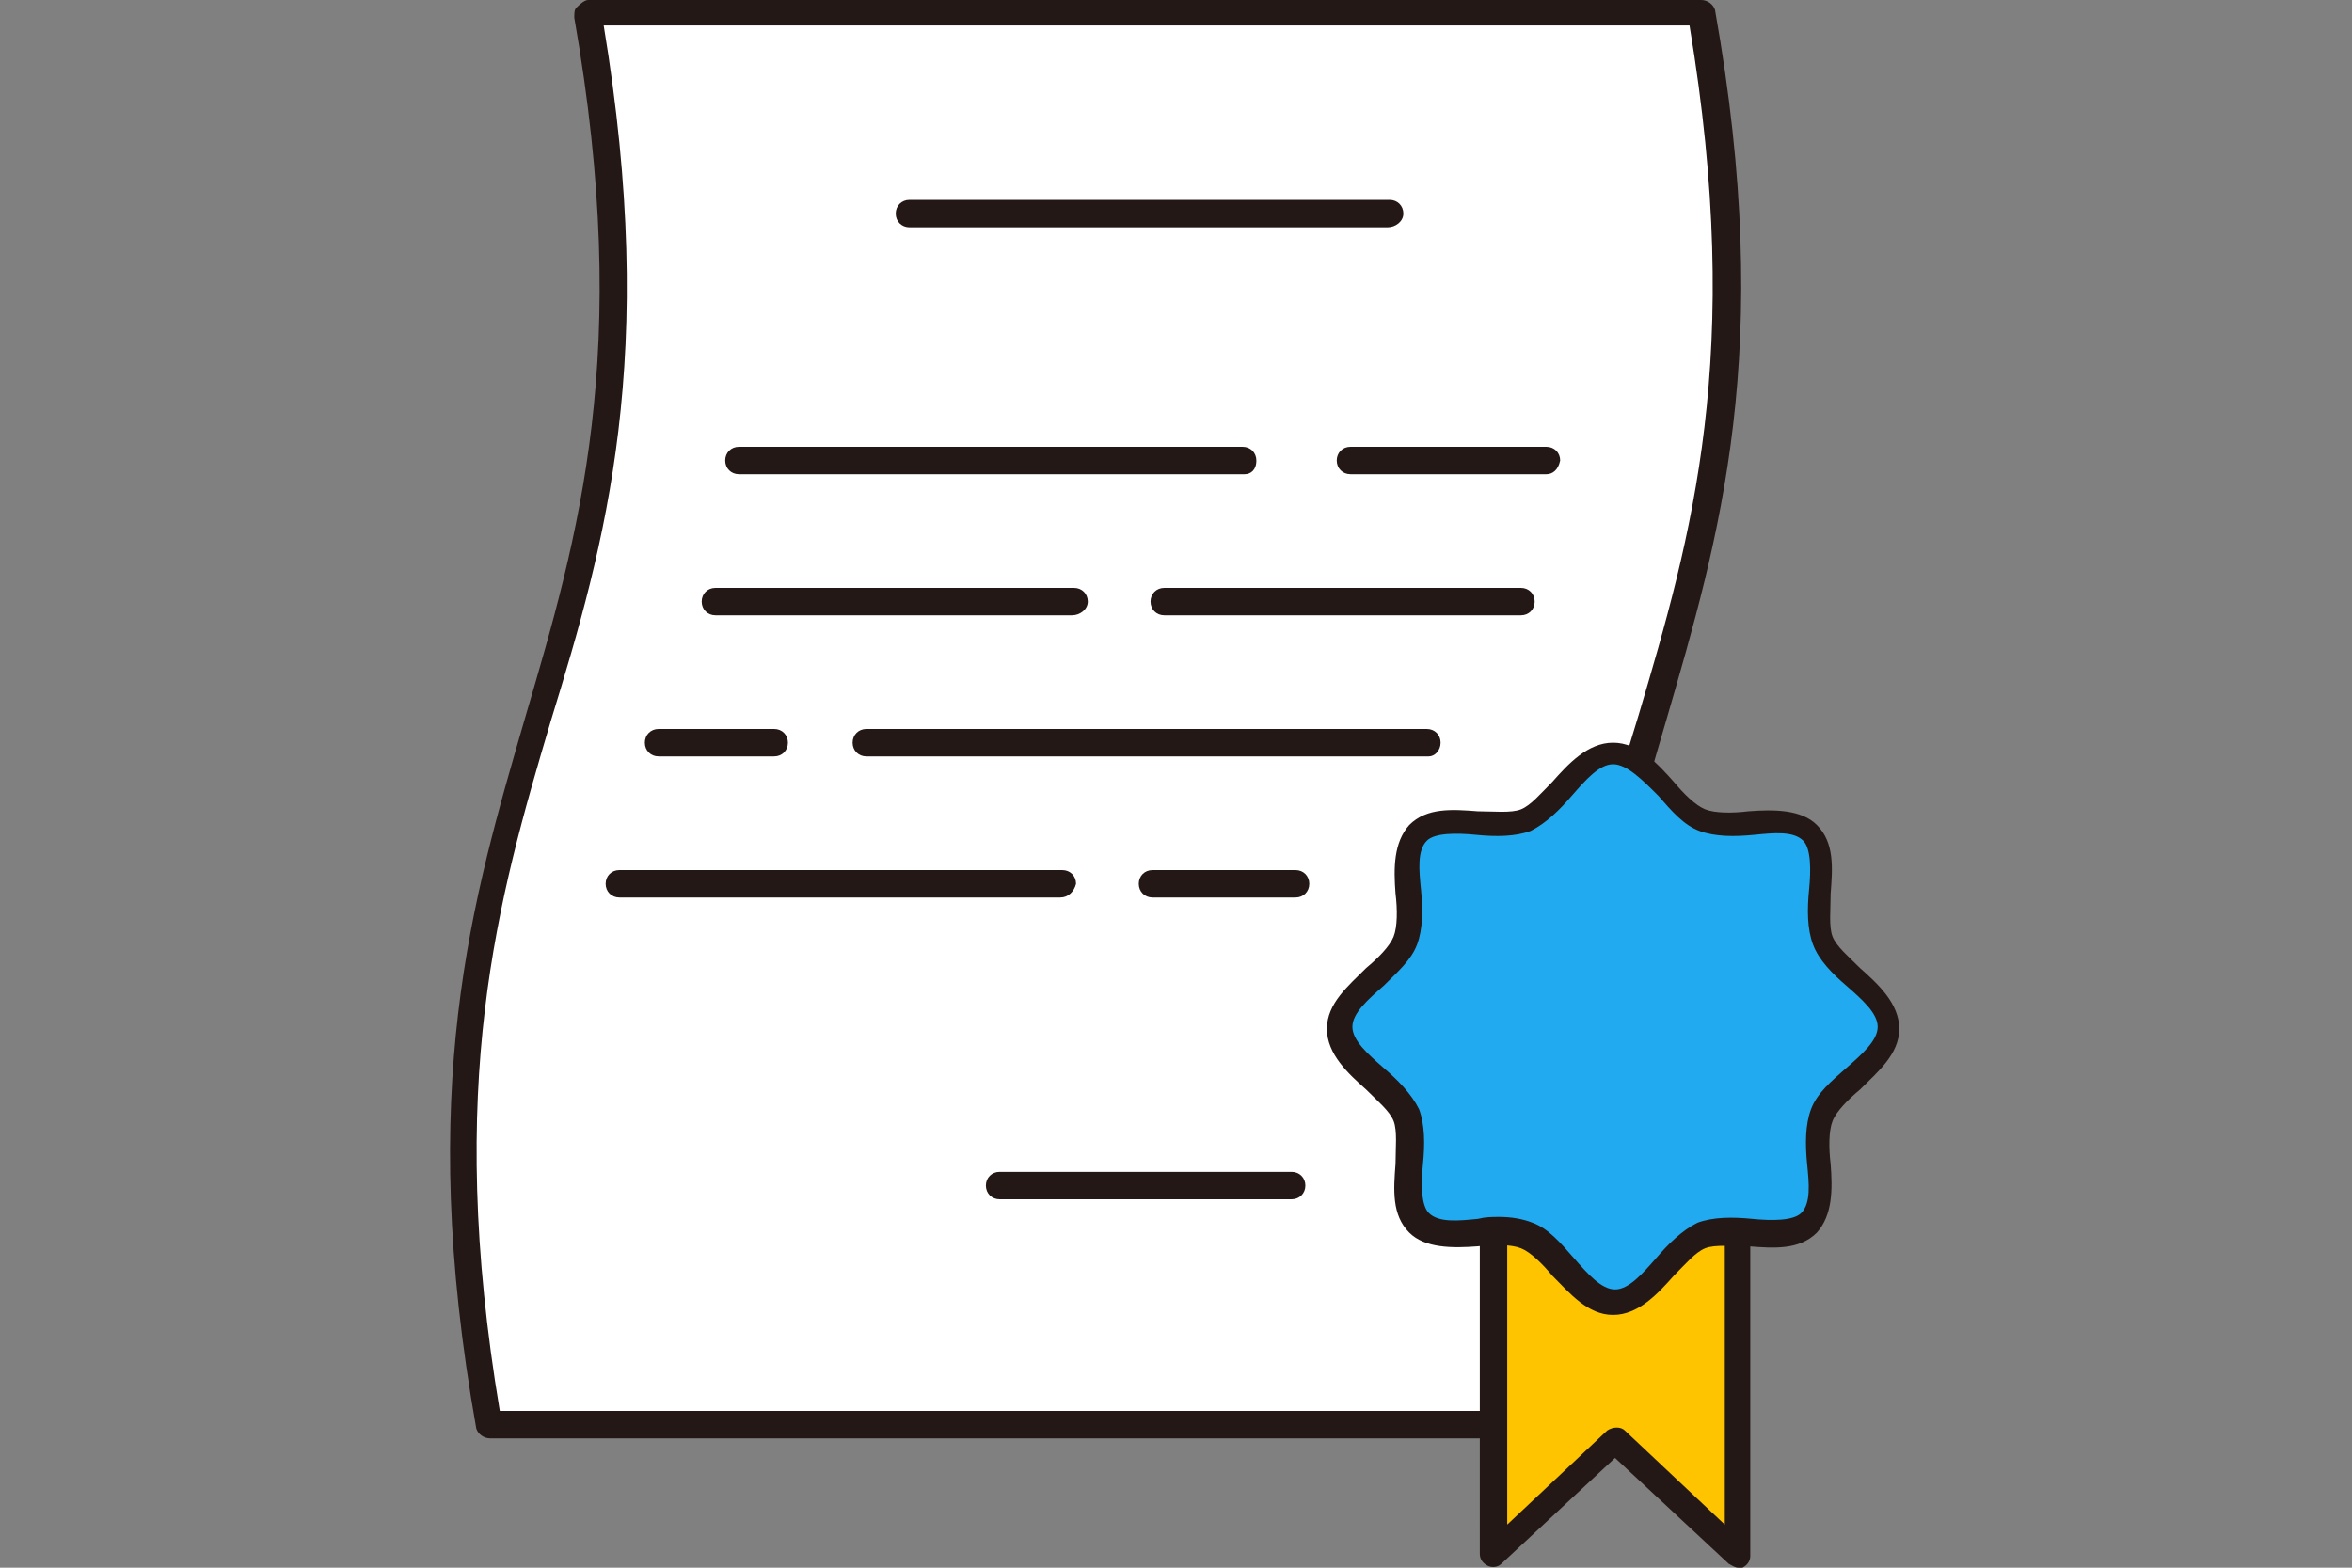
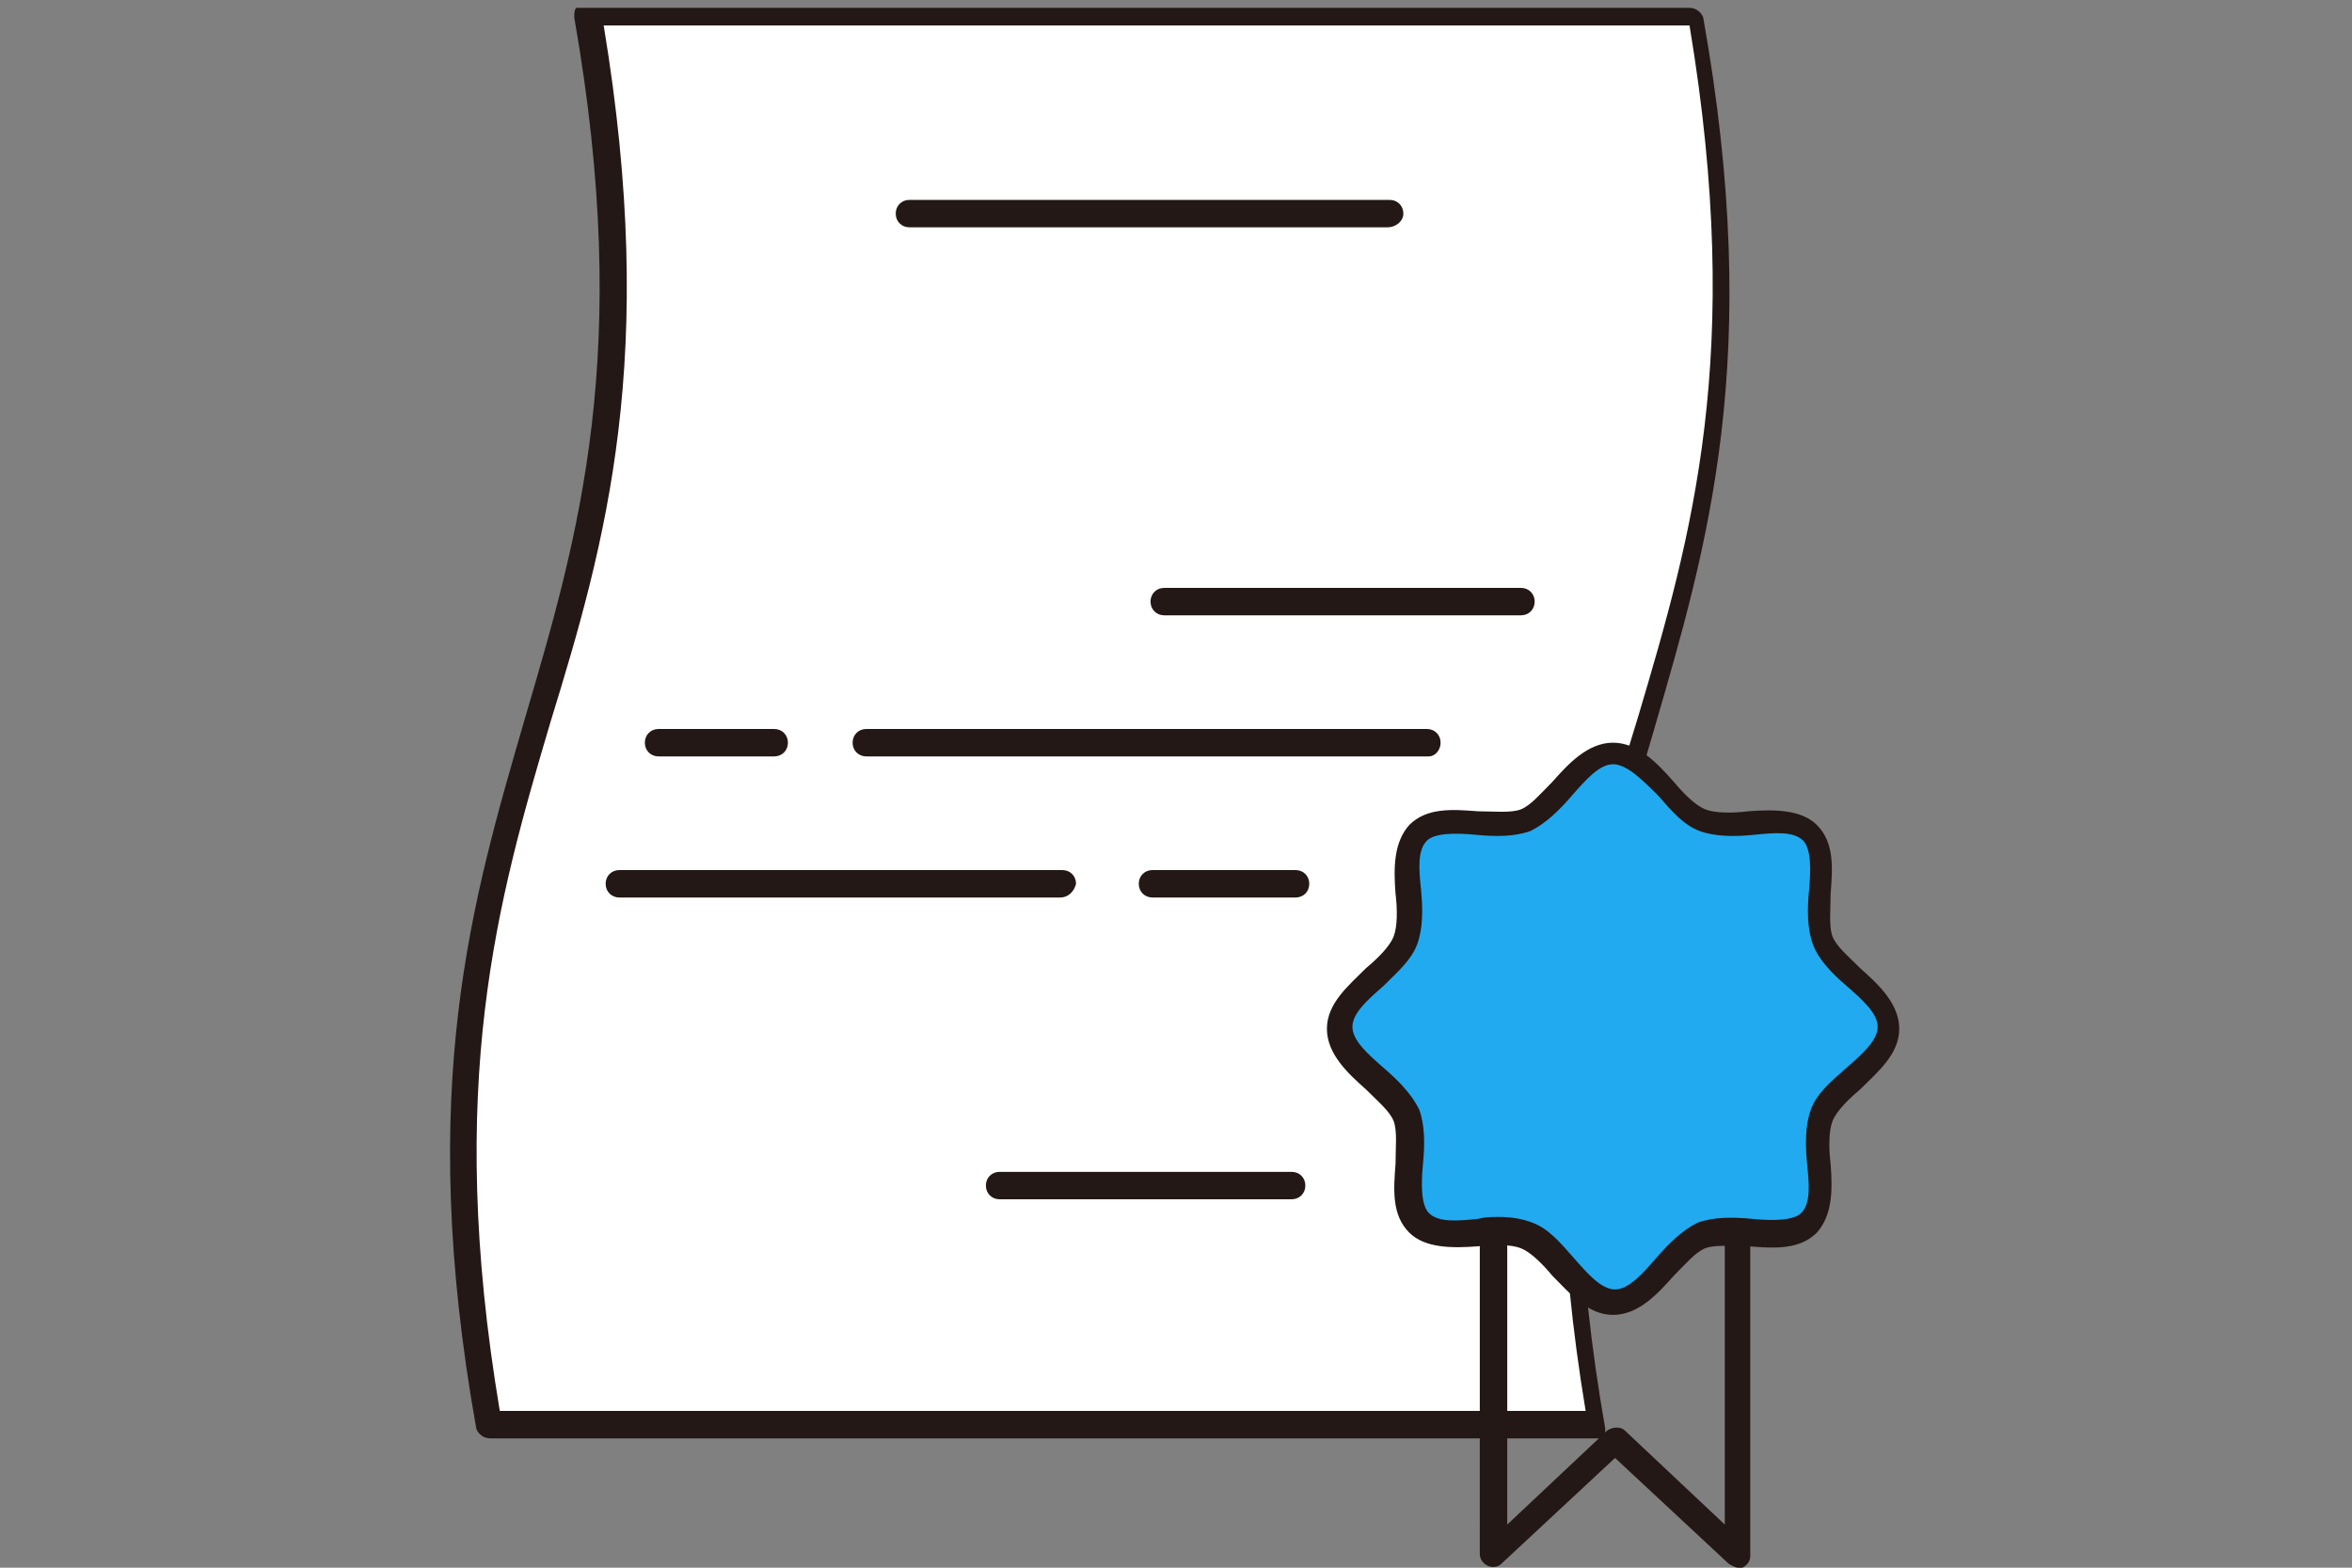
<svg xmlns="http://www.w3.org/2000/svg" version="1.1" id="レイヤー_1" x="0px" y="0px" viewBox="0 0 120 80" style="enable-background:new 0 0 120 80;" xml:space="preserve">
  <rect x="0" y="0" width="120" height="80" fill="#808080" stroke="none" />
  <style type="text/css">
	.st0{fill:none;}
	.st1{fill:#FFFFFF;}
	.st2{fill:#231815;}
	.st3{fill:#FFC400;}
	.st4{fill:#21AAEF;}
</style>
  <g>
    <rect class="st0" width="120" height="80" />
    <g>
      <g>
        <g>
          <path class="st1" d="M81.7,72.7c-6.1-34.5,11.1-37.5,5-72H30c6.1,34.5-11.1,37.5-5,72H81.7z" />
-           <path class="st2" d="M81.7,73.4H25c-0.3,0-0.6-0.2-0.7-0.5c-3.1-17.4-0.2-27,2.5-36.3c2.7-9.2,5.5-18.6,2.5-35.7      c0-0.2,0-0.4,0.1-0.5S29.8,0,30,0h56.8c0.3,0,0.6,0.2,0.7,0.5c3.1,17.4,0.2,27-2.5,36.3c-2.7,9.2-5.5,18.6-2.5,35.7      c0,0.2,0,0.4-0.1,0.5S81.9,73.4,81.7,73.4z M25.5,72h55.4c-2.8-16.9-0.1-26.4,2.7-35.5c2.7-9.1,5.4-18.4,2.6-35.2H30.8      c2.8,16.9,0.1,26.4-2.7,35.5C25.4,45.9,22.7,55.3,25.5,72z" />
+           <path class="st2" d="M81.7,73.4H25c-0.3,0-0.6-0.2-0.7-0.5c-3.1-17.4-0.2-27,2.5-36.3c2.7-9.2,5.5-18.6,2.5-35.7      c0-0.2,0-0.4,0.1-0.5h56.8c0.3,0,0.6,0.2,0.7,0.5c3.1,17.4,0.2,27-2.5,36.3c-2.7,9.2-5.5,18.6-2.5,35.7      c0,0.2,0,0.4-0.1,0.5S81.9,73.4,81.7,73.4z M25.5,72h55.4c-2.8-16.9-0.1-26.4,2.7-35.5c2.7-9.1,5.4-18.4,2.6-35.2H30.8      c2.8,16.9,0.1,26.4-2.7,35.5C25.4,45.9,22.7,55.3,25.5,72z" />
        </g>
      </g>
      <g>
-         <polygon class="st3" points="88.7,79.3 82.4,73.5 76.2,79.3 76.2,49.2 88.7,49.2    " />
        <path class="st2" d="M88.7,80c-0.2,0-0.3-0.1-0.5-0.2l-5.8-5.4l-5.8,5.4c-0.2,0.2-0.5,0.2-0.7,0.1c-0.2-0.1-0.4-0.3-0.4-0.6V49.2     c0-0.4,0.3-0.7,0.7-0.7h12.4c0.4,0,0.7,0.3,0.7,0.7v30.2c0,0.3-0.2,0.5-0.4,0.6C88.8,80,88.7,80,88.7,80z M76.9,49.8v28L82,73     c0.3-0.2,0.7-0.2,0.9,0l5.1,4.8v-28H76.9z" />
      </g>
      <g>
        <g>
          <path class="st4" d="M96.4,52.4c0,1.7-2.8,2.9-3.4,4.4c-0.6,1.6,0.5,4.3-0.7,5.5c-1.2,1.2-3.9,0.1-5.5,0.7      c-1.5,0.6-2.7,3.4-4.4,3.4c-1.7,0-2.9-2.8-4.4-3.4c-1.6-0.6-4.3,0.5-5.5-0.7c-1.2-1.2-0.1-3.9-0.7-5.5c-0.6-1.5-3.4-2.7-3.4-4.4      c0-1.7,2.8-2.9,3.4-4.4c0.6-1.6-0.5-4.3,0.7-5.5c1.2-1.2,3.9-0.1,5.5-0.7c1.5-0.6,2.7-3.4,4.4-3.4c1.7,0,2.9,2.8,4.4,3.4      c1.6,0.6,4.3-0.5,5.5,0.7c1.2,1.2,0.1,3.9,0.7,5.5C93.6,49.5,96.4,50.6,96.4,52.4z" />
        </g>
        <path class="st2" d="M82.3,67.1c-1.3,0-2.2-1.1-3.1-2c-0.5-0.6-1.1-1.2-1.6-1.4c-0.5-0.2-1.4-0.2-2.2-0.1     c-1.3,0.1-2.7,0.1-3.5-0.7c-0.9-0.9-0.8-2.2-0.7-3.5c0-0.8,0.1-1.7-0.1-2.2c-0.2-0.5-0.8-1-1.4-1.6c-0.9-0.8-2-1.8-2-3.1     c0-1.3,1.1-2.2,2-3.1c0.6-0.5,1.2-1.1,1.4-1.6c0.2-0.5,0.2-1.4,0.1-2.2c-0.1-1.3-0.1-2.6,0.7-3.5c0.9-0.9,2.2-0.8,3.5-0.7     c0.8,0,1.7,0.1,2.2-0.1c0.5-0.2,1-0.8,1.6-1.4c0.8-0.9,1.8-2,3.1-2c1.3,0,2.3,1.1,3.1,2c0.5,0.6,1.1,1.2,1.6,1.4     c0.5,0.2,1.4,0.2,2.2,0.1c1.3-0.1,2.7-0.1,3.5,0.7c0.9,0.9,0.8,2.2,0.7,3.5c0,0.8-0.1,1.7,0.1,2.2c0.2,0.5,0.8,1,1.4,1.6     c0.9,0.8,2,1.8,2,3.1c0,1.3-1.1,2.2-2,3.1c-0.6,0.5-1.2,1.1-1.4,1.6c-0.2,0.5-0.2,1.4-0.1,2.2c0.1,1.3,0.1,2.6-0.7,3.5     c-0.9,0.9-2.2,0.8-3.5,0.7c-0.8,0-1.7-0.1-2.2,0.1c-0.5,0.2-1,0.8-1.6,1.4C84.6,66,83.6,67.1,82.3,67.1z M76.5,62.1     c0.6,0,1.2,0.1,1.7,0.3c0.8,0.3,1.4,1,2.1,1.8c0.7,0.8,1.4,1.6,2.1,1.6c0.7,0,1.4-0.8,2.1-1.6c0.6-0.7,1.3-1.4,2.1-1.8     c0.8-0.3,1.8-0.3,2.8-0.2c1,0.1,2.1,0.1,2.5-0.3c0.5-0.5,0.4-1.5,0.3-2.5c-0.1-1-0.1-2,0.2-2.8c0.3-0.8,1-1.4,1.8-2.1     c0.8-0.7,1.6-1.4,1.6-2.1c0-0.7-0.8-1.4-1.6-2.1c-0.7-0.6-1.4-1.3-1.7-2.1c-0.3-0.8-0.3-1.8-0.2-2.8c0.1-1,0.1-2.1-0.3-2.5     c-0.5-0.5-1.5-0.4-2.5-0.3c-1,0.1-2,0.1-2.8-0.2c-0.8-0.3-1.4-1-2.1-1.8C83.8,39.8,83,39,82.3,39c-0.7,0-1.4,0.8-2.1,1.6     c-0.6,0.7-1.3,1.4-2.1,1.8c-0.8,0.3-1.8,0.3-2.8,0.2c-1-0.1-2.1-0.1-2.5,0.3c-0.5,0.5-0.4,1.5-0.3,2.5c0.1,1,0.1,2-0.2,2.8     c-0.3,0.8-1,1.4-1.7,2.1C69.8,51,69,51.7,69,52.4c0,0.7,0.8,1.4,1.6,2.1c0.7,0.6,1.4,1.3,1.8,2.1c0.3,0.8,0.3,1.8,0.2,2.8     c-0.1,1-0.1,2.1,0.3,2.5c0.5,0.5,1.5,0.4,2.5,0.3C75.8,62.1,76.1,62.1,76.5,62.1z" />
      </g>
      <g>
        <line class="st1" x1="46.4" y1="10.9" x2="70.8" y2="10.9" />
        <path class="st2" d="M70.8,11.6H46.4c-0.4,0-0.7-0.3-0.7-0.7s0.3-0.7,0.7-0.7h24.5c0.4,0,0.7,0.3,0.7,0.7S71.2,11.6,70.8,11.6z" />
      </g>
      <g>
        <line class="st1" x1="51" y1="60.5" x2="65.9" y2="60.5" />
        <path class="st2" d="M65.9,61.2H51c-0.4,0-0.7-0.3-0.7-0.7c0-0.4,0.3-0.7,0.7-0.7h14.9c0.4,0,0.7,0.3,0.7,0.7     C66.6,60.9,66.3,61.2,65.9,61.2z" />
      </g>
      <g>
        <path class="st1" d="M37.7,23.6c0,0,14,0,25.7,0" />
-         <path class="st2" d="M63.5,24.2H37.7c-0.4,0-0.7-0.3-0.7-0.7c0-0.4,0.3-0.7,0.7-0.7h25.7c0.4,0,0.7,0.3,0.7,0.7     C64.1,24,63.8,24.2,63.5,24.2z" />
      </g>
      <g>
        <path class="st1" d="M68.9,23.6c5.8,0,10,0,10,0" />
-         <path class="st2" d="M78.9,24.2h-10c-0.4,0-0.7-0.3-0.7-0.7c0-0.4,0.3-0.7,0.7-0.7h10c0.4,0,0.7,0.3,0.7,0.7     C79.5,24,79.2,24.2,78.9,24.2z" />
      </g>
      <g>
        <path class="st1" d="M36.5,30.8c0,0,8.8,0,18.3,0" />
-         <path class="st2" d="M54.7,31.4H36.5c-0.4,0-0.7-0.3-0.7-0.7s0.3-0.7,0.7-0.7h18.3c0.4,0,0.7,0.3,0.7,0.7S55.1,31.4,54.7,31.4z" />
      </g>
      <g>
        <path class="st1" d="M59.4,30.8c9.4,0,18.2,0,18.2,0" />
        <path class="st2" d="M77.6,31.4H59.4c-0.4,0-0.7-0.3-0.7-0.7s0.3-0.7,0.7-0.7h18.2c0.4,0,0.7,0.3,0.7,0.7S78,31.4,77.6,31.4z" />
      </g>
      <g>
        <path class="st1" d="M33.6,37.9c0,0,2.3,0,5.9,0" />
        <path class="st2" d="M39.5,38.6h-5.9c-0.4,0-0.7-0.3-0.7-0.7c0-0.4,0.3-0.7,0.7-0.7h5.9c0.4,0,0.7,0.3,0.7,0.7     C40.2,38.3,39.9,38.6,39.5,38.6z" />
      </g>
      <g>
-         <path class="st1" d="M44.2,37.9c11.6,0,28.6,0,28.6,0" />
        <path class="st2" d="M72.9,38.6H44.2c-0.4,0-0.7-0.3-0.7-0.7c0-0.4,0.3-0.7,0.7-0.7h28.6c0.4,0,0.7,0.3,0.7,0.7     C73.5,38.3,73.2,38.6,72.9,38.6z" />
      </g>
      <g>
        <path class="st1" d="M31.6,45.1c0,0,12.6,0,22.6,0" />
        <path class="st2" d="M54.1,45.8H31.6c-0.4,0-0.7-0.3-0.7-0.7c0-0.4,0.3-0.7,0.7-0.7h22.6c0.4,0,0.7,0.3,0.7,0.7     C54.8,45.5,54.5,45.8,54.1,45.8z" />
      </g>
      <g>
        <path class="st1" d="M58.8,45.1c4.2,0,7.3,0,7.3,0" />
        <path class="st2" d="M66.1,45.8h-7.3c-0.4,0-0.7-0.3-0.7-0.7c0-0.4,0.3-0.7,0.7-0.7h7.3c0.4,0,0.7,0.3,0.7,0.7     C66.8,45.5,66.5,45.8,66.1,45.8z" />
      </g>
    </g>
  </g>
  <g>
</g>
  <g>
</g>
  <g>
</g>
  <g>
</g>
  <g>
</g>
  <g>
</g>
  <g>
</g>
  <g>
</g>
  <g>
</g>
  <g>
</g>
  <g>
</g>
  <g>
</g>
  <g>
</g>
  <g>
</g>
  <g>
</g>
</svg>